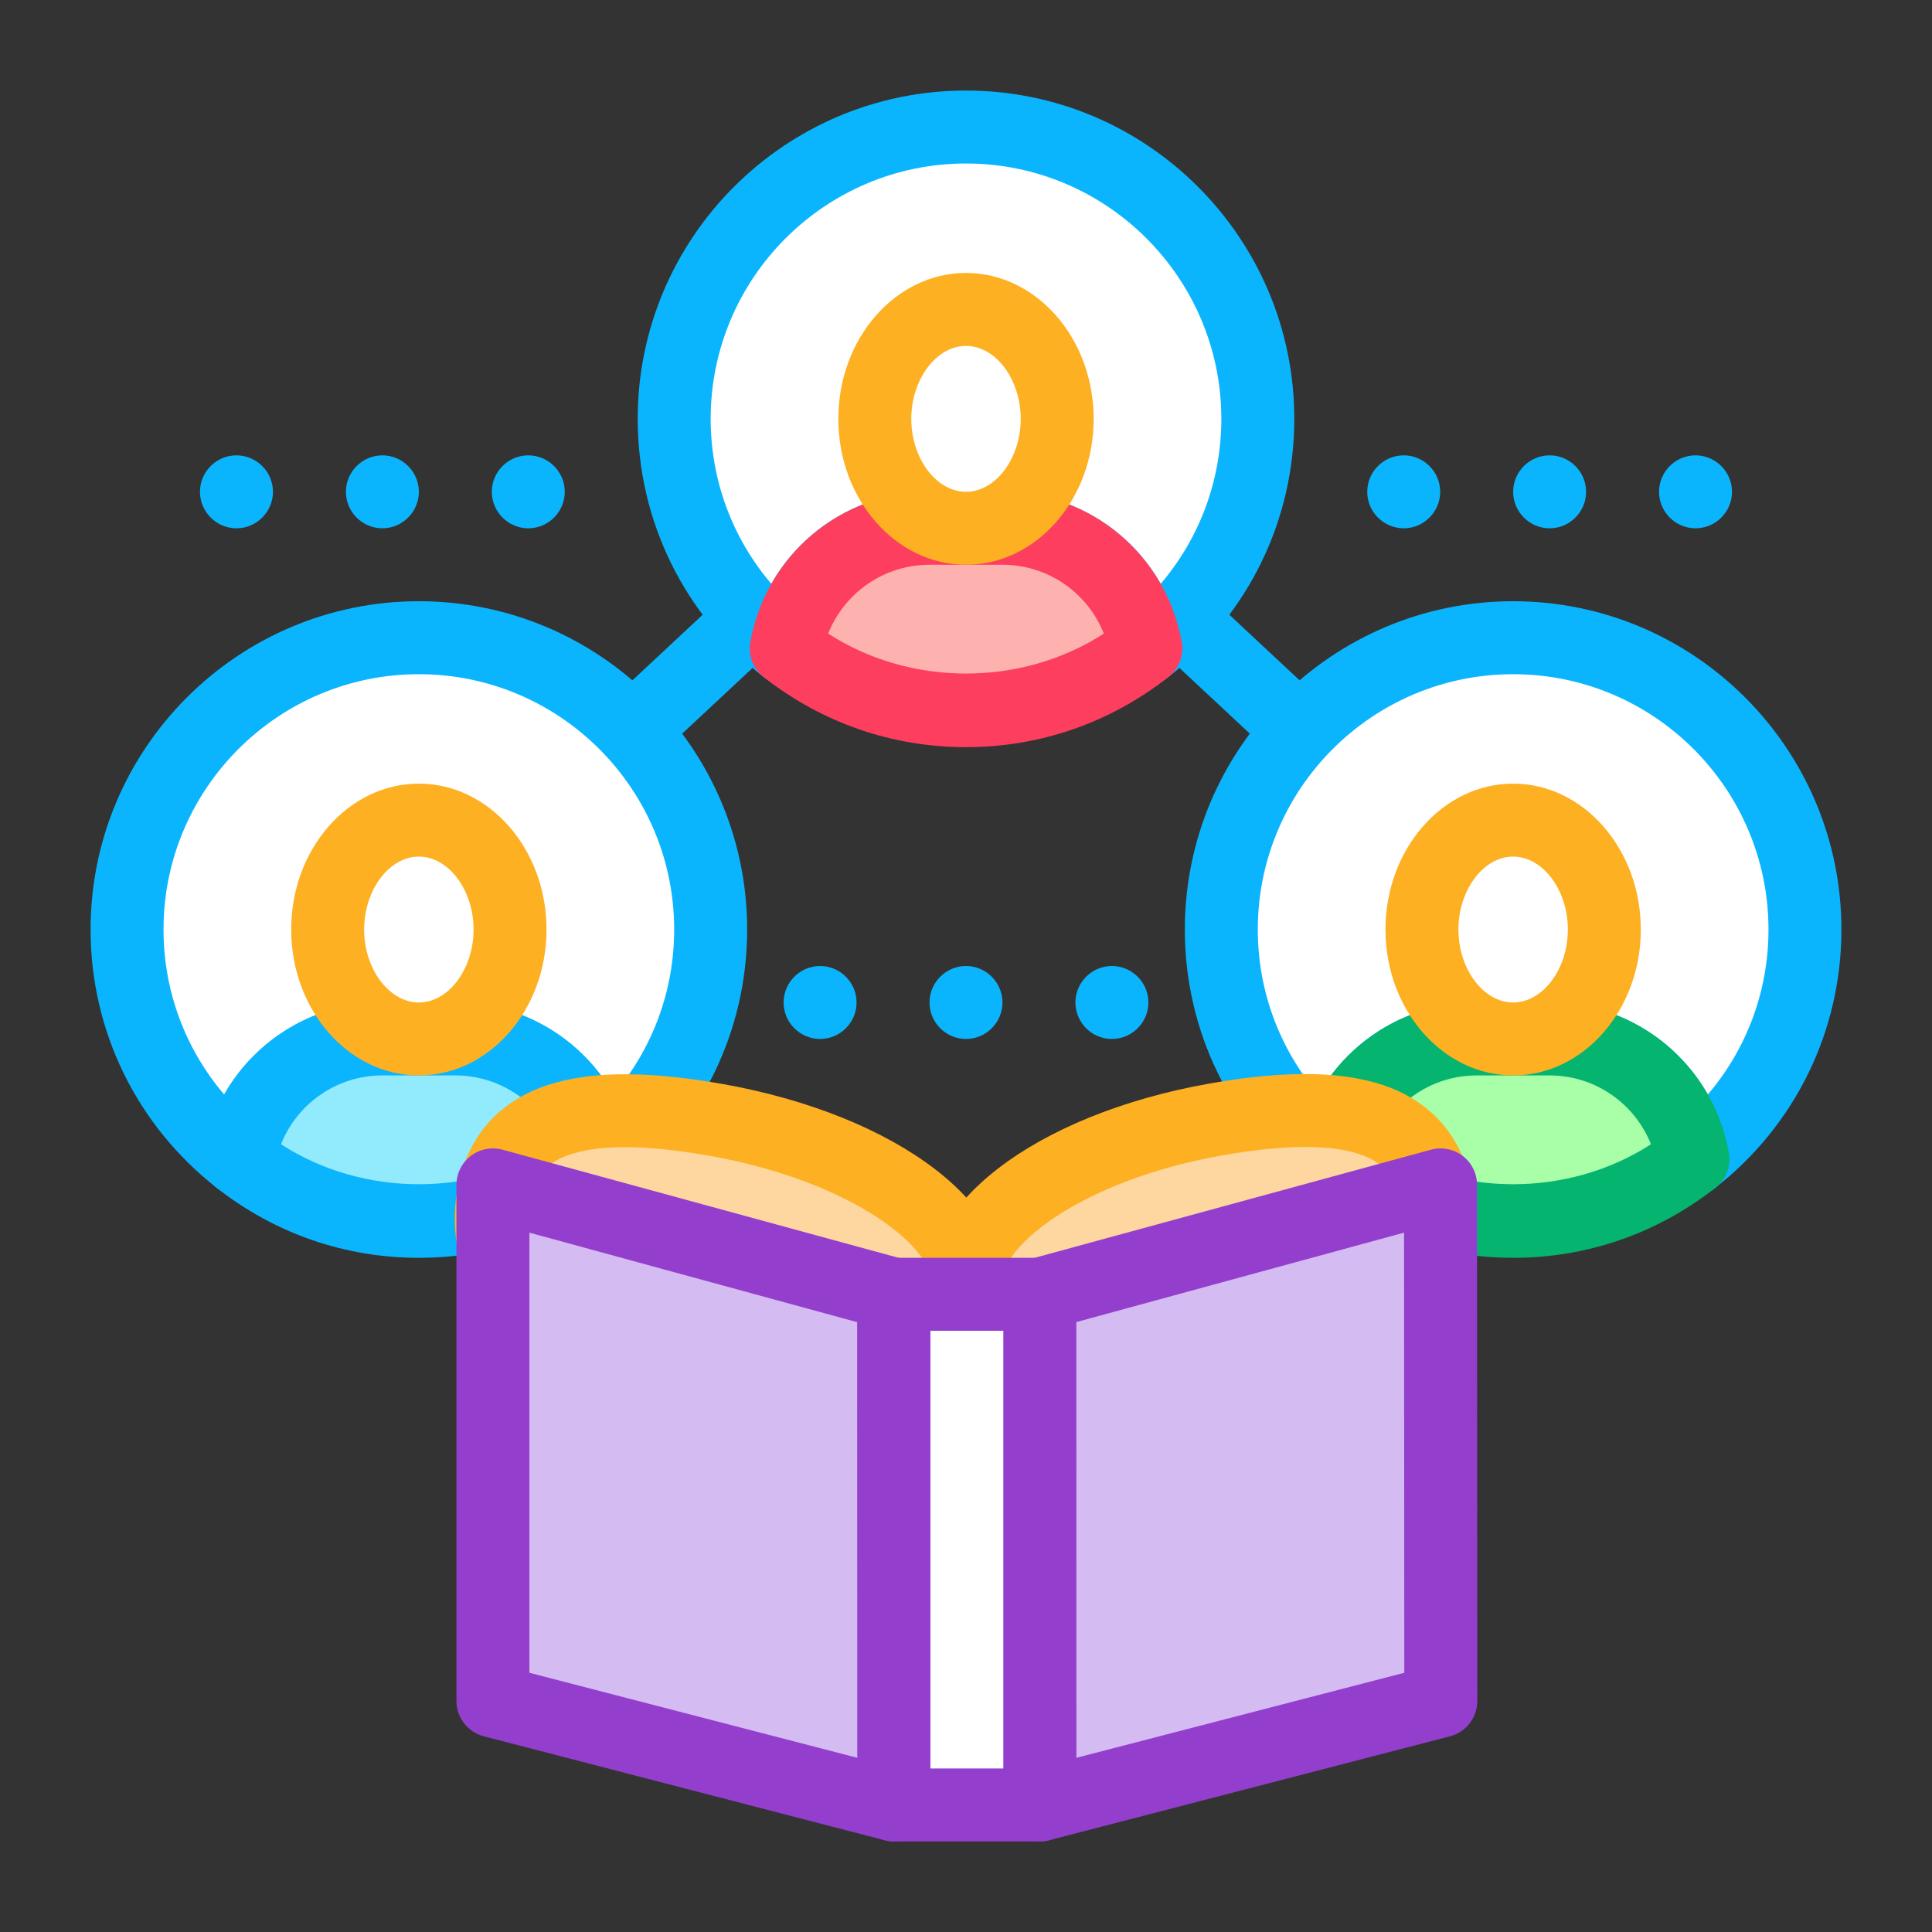
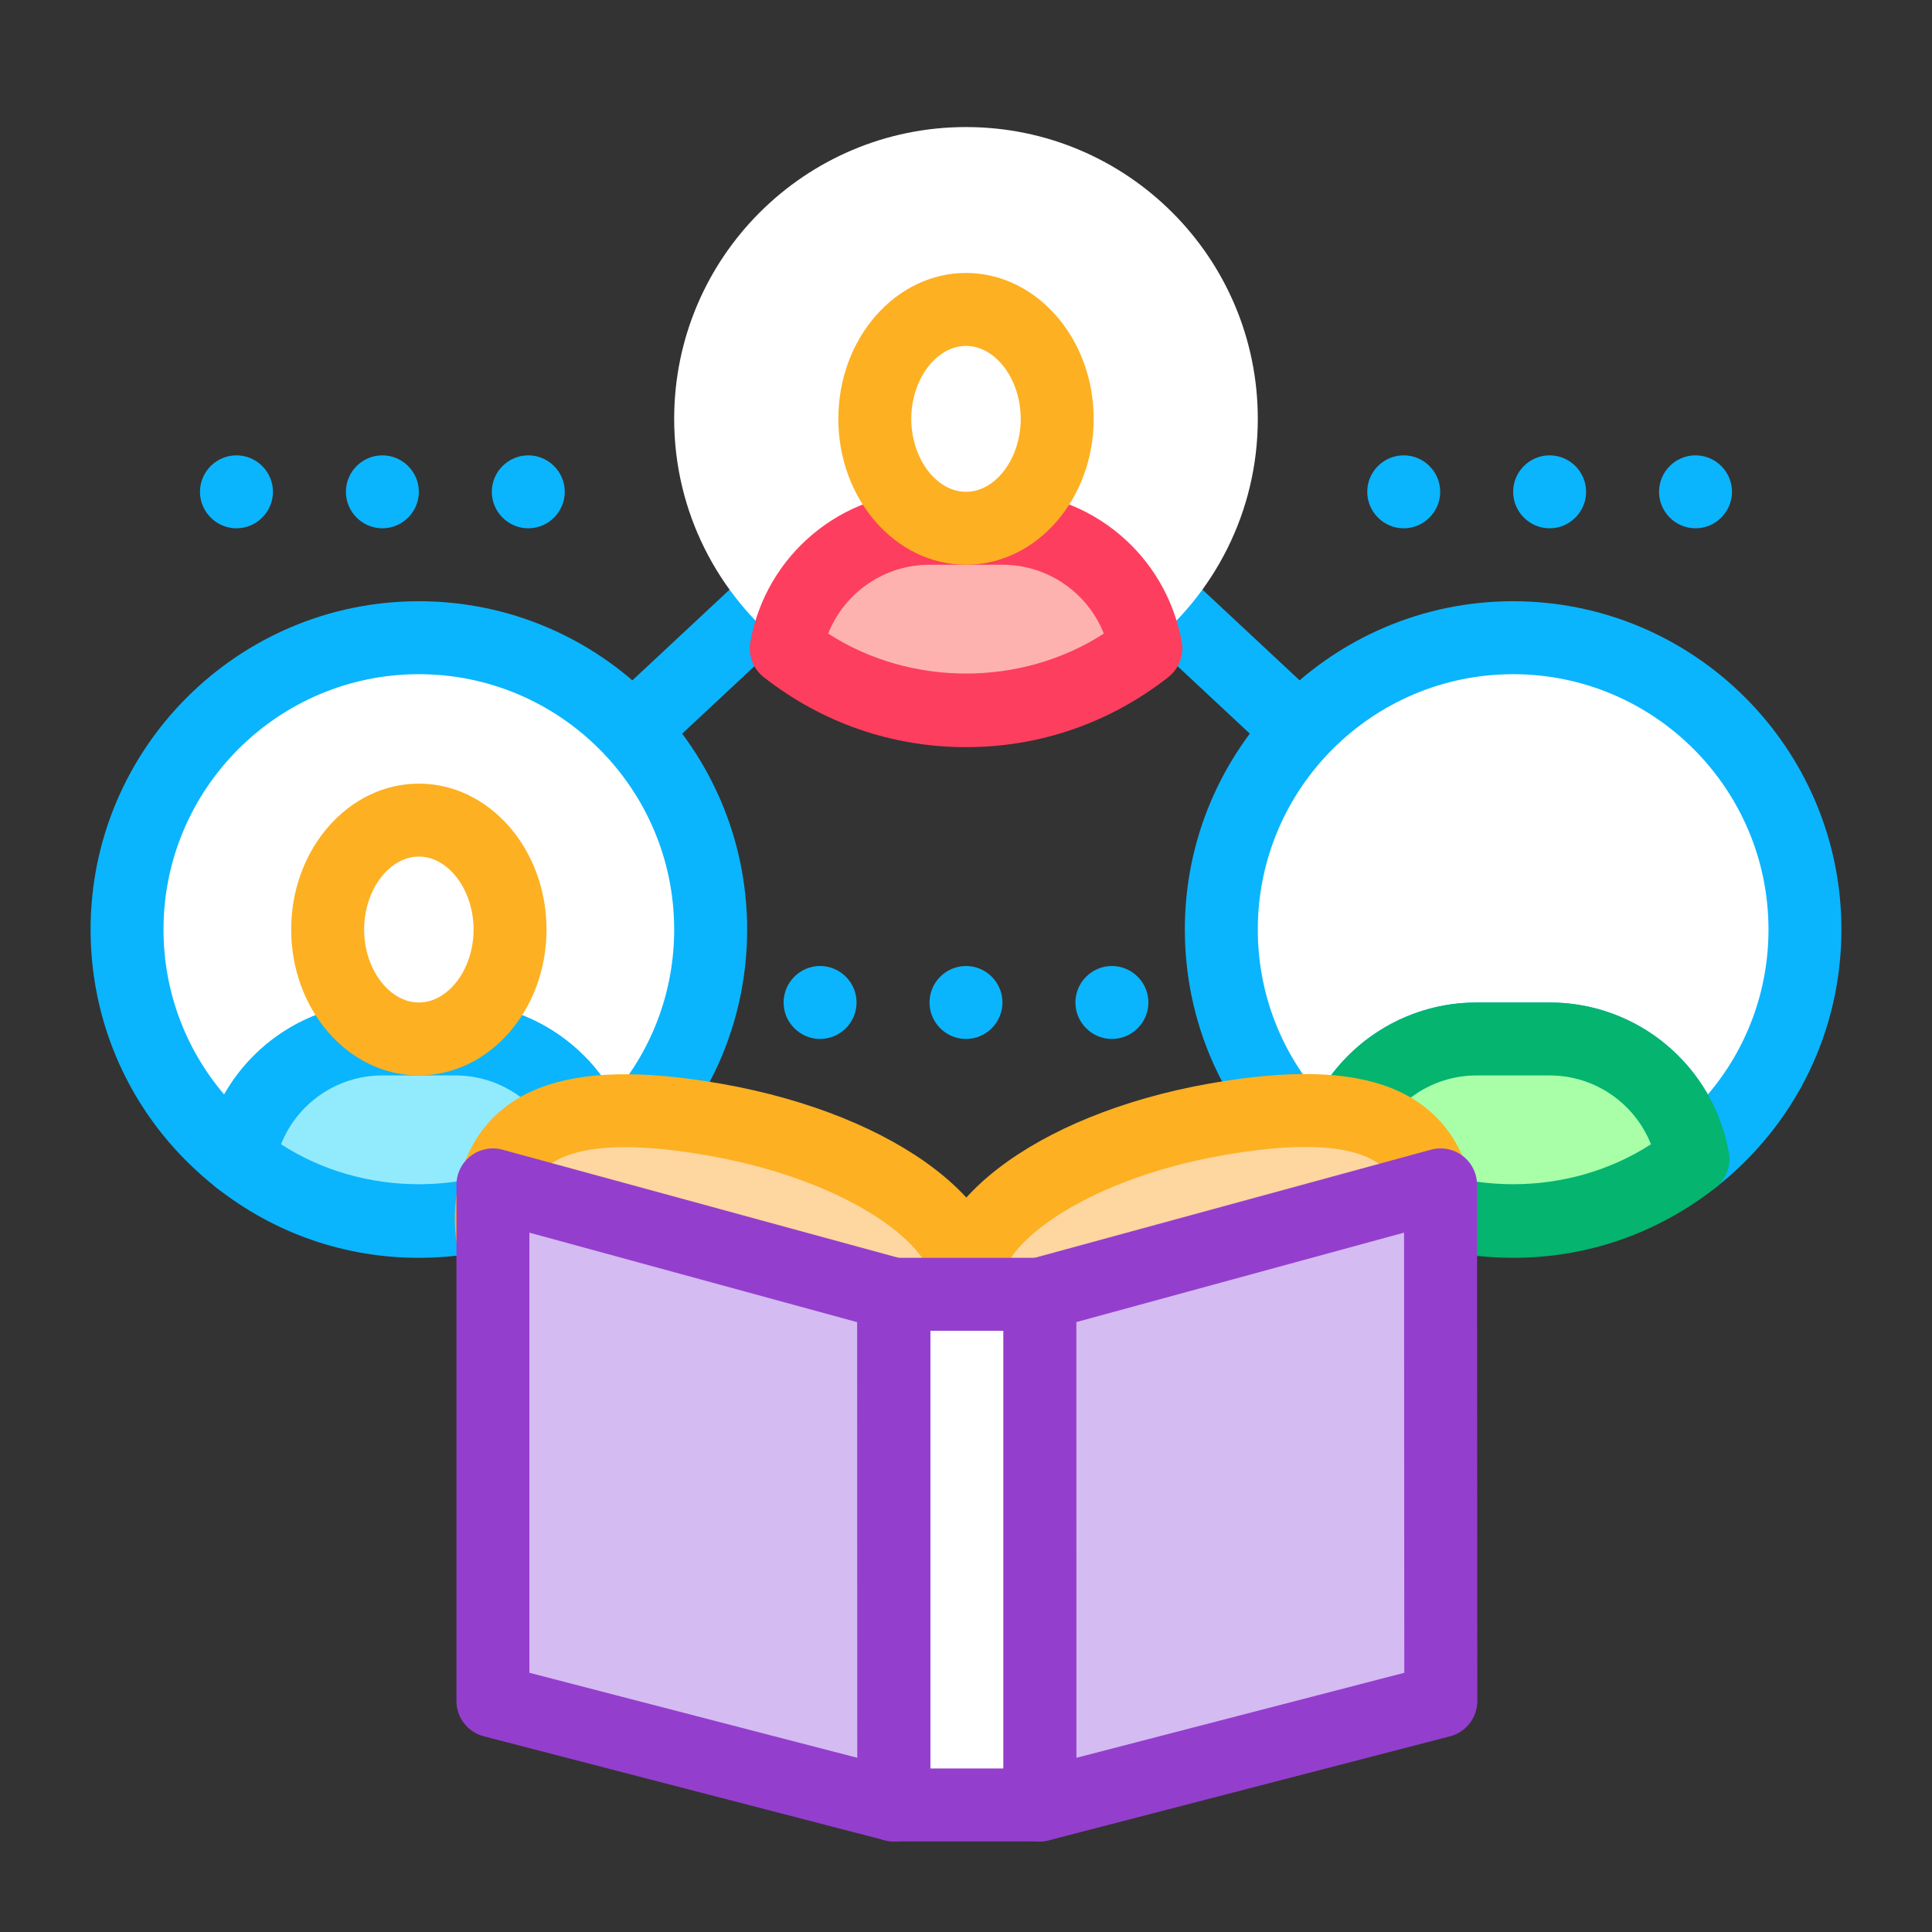
<svg xmlns="http://www.w3.org/2000/svg" width="512" height="512" viewBox="0 0 512 512" fill="none">
  <rect x="0" y="0" width="512" height="512" fill="#333333" stroke="none" />
  <path d="M400.999 256C398.635 256 396.265 255.143 394.407 253.4L256 124.22L117.593 253.4C113.71 257.053 107.584 256.846 103.932 252.929C100.285 249.029 100.503 242.914 104.403 239.267L249.408 103.938C253.118 100.475 258.882 100.475 262.592 103.938L407.591 239.267C411.496 242.914 411.709 249.029 408.062 252.929C406.164 254.971 403.581 256 400.999 256Z" fill="#0AB5FD" />
  <path d="M188.333 246.337C188.333 203.628 153.711 169 111.001 169C68.292 169 33.665 203.628 33.665 246.337C33.665 271.054 45.307 293.009 63.351 307.165C66.59 289.081 82.316 275.333 101.326 275.333H120.659C139.676 275.333 155.396 289.081 158.64 307.165C176.696 293.009 188.333 271.054 188.333 246.337Z" fill="white" />
  <path d="M158.646 316.834C157.484 316.834 156.316 316.627 155.206 316.201C152.031 314.993 149.73 312.209 149.132 308.873C146.653 295.039 134.682 285.002 120.67 285.002H101.338C87.325 285.002 75.355 295.039 72.876 308.873C72.278 312.209 69.971 314.993 66.802 316.201C63.633 317.403 60.06 316.863 57.397 314.769C36.178 298.122 24.006 273.181 24.006 246.331C24.006 198.358 63.034 159.33 111.007 159.33C158.979 159.33 198.002 198.364 198.002 246.336C198.002 273.181 185.83 298.122 164.611 314.775C162.879 316.132 160.768 316.834 158.646 316.834ZM101.332 265.669H120.665C138.421 265.669 154.211 275.315 162.592 290.052C172.922 277.933 178.663 262.58 178.663 246.336C178.663 209.022 148.309 178.669 111.001 178.669C73.693 178.669 43.333 209.022 43.333 246.336C43.333 262.58 49.074 277.933 59.405 290.052C67.786 275.315 83.575 265.669 101.332 265.669Z" fill="#0AB5FD" />
  <path d="M120.664 275.333H101.331C82.315 275.333 66.594 289.081 63.356 307.165C76.494 317.467 93.008 323.668 111.001 323.668C128.993 323.668 145.507 317.473 158.645 307.165C155.407 289.081 139.681 275.333 120.664 275.333Z" fill="#92EBFD" />
  <path d="M111.001 333.337C91.415 333.337 72.876 326.917 57.392 314.775C54.579 312.566 53.21 308.982 53.843 305.462C57.973 282.402 77.944 265.669 101.338 265.669H120.671C144.064 265.669 164.036 282.408 168.166 305.462C168.798 308.982 167.429 312.566 164.617 314.775C149.12 326.917 130.581 333.337 111.001 333.337ZM74.475 303.242C96.299 317.363 125.698 317.363 147.527 303.242C143.219 292.399 132.698 285.002 120.665 285.002H101.332C89.304 285.002 78.784 292.399 74.475 303.242Z" fill="#0AB5FD" />
  <path d="M135.166 246.336C135.166 262.35 124.346 275.332 111.001 275.332C97.656 275.332 86.836 262.35 86.836 246.336C86.836 230.316 97.656 217.334 111.001 217.334C124.346 217.334 135.166 230.316 135.166 246.336Z" fill="white" />
  <path d="M111 285.002C92.346 285.002 77.166 267.654 77.166 246.336C77.166 225.013 92.346 207.671 111 207.671C129.654 207.671 144.834 225.019 144.834 246.336C144.834 267.654 129.654 285.002 111 285.002ZM111 227.004C103.143 227.004 96.499 235.862 96.499 246.336C96.499 256.817 103.143 265.669 111 265.669C118.858 265.669 125.501 256.817 125.501 246.336C125.501 235.856 118.858 227.004 111 227.004Z" fill="#FDB021" />
  <path d="M478.329 246.337C478.329 203.628 443.708 169 400.998 169C358.289 169 323.667 203.628 323.667 246.337C323.667 271.054 335.304 293.009 353.354 307.165C356.592 289.081 372.318 275.333 391.329 275.333H410.667C429.684 275.333 445.404 289.081 448.643 307.165C466.693 293.009 478.329 271.054 478.329 246.337Z" fill="white" />
  <path d="M448.644 316.834C447.482 316.834 446.314 316.627 445.204 316.201C442.034 314.993 439.734 312.209 439.13 308.873C436.65 295.039 424.68 285.002 410.668 285.002H391.33C377.318 285.002 365.347 295.039 362.868 308.873C362.27 312.209 359.963 314.993 356.794 316.201C353.63 317.403 350.053 316.863 347.384 314.769C326.164 298.122 313.993 273.181 313.993 246.331C313.993 198.358 353.021 159.33 400.993 159.33C448.966 159.33 487.994 198.358 487.994 246.331C487.994 273.176 475.828 298.117 454.603 314.769C452.883 316.132 450.772 316.834 448.644 316.834ZM391.33 265.669H410.668C428.425 265.669 444.214 275.315 452.595 290.052C462.926 277.933 468.667 262.58 468.667 246.336C468.667 209.022 438.313 178.669 400.999 178.669C363.685 178.669 333.331 209.022 333.331 246.336C333.331 262.58 339.072 277.933 349.403 290.052C357.789 275.315 373.579 265.669 391.33 265.669Z" fill="#0AB5FD" />
  <path d="M410.668 275.333H391.329C372.319 275.333 356.592 289.081 353.354 307.165C366.492 317.467 383.006 323.668 400.999 323.668C418.991 323.668 435.505 317.473 448.643 307.165C445.405 289.081 429.684 275.333 410.668 275.333Z" fill="#A8FFA8" />
  <path d="M400.999 333.337C381.419 333.337 362.874 326.917 347.389 314.775C344.577 312.566 343.208 308.982 343.84 305.462C347.97 282.402 367.942 265.669 391.335 265.669H410.674C434.068 265.669 454.033 282.408 458.169 305.462C458.802 308.982 457.433 312.566 454.62 314.775C439.124 326.917 420.585 333.337 400.999 333.337ZM364.473 303.242C386.296 317.363 415.695 317.363 437.525 303.242C433.216 292.399 422.701 285.002 410.668 285.002H391.33C379.302 285.002 368.781 292.399 364.473 303.242Z" fill="#04B46F" />
-   <path d="M425.169 246.336C425.169 262.35 414.349 275.332 401.004 275.332C387.66 275.332 376.84 262.35 376.84 246.336C376.84 230.316 387.66 217.334 401.004 217.334C414.349 217.334 425.169 230.316 425.169 246.336Z" fill="white" />
-   <path d="M400.998 285.002C382.344 285.002 367.165 267.654 367.165 246.336C367.165 225.013 382.344 207.671 400.998 207.671C419.652 207.671 434.832 225.019 434.832 246.336C434.832 267.654 419.652 285.002 400.998 285.002ZM400.998 227.004C393.141 227.004 386.497 235.862 386.497 246.336C386.497 256.817 393.135 265.669 400.998 265.669C408.856 265.669 415.499 256.817 415.499 246.336C415.499 235.856 408.856 227.004 400.998 227.004Z" fill="#FDB021" />
  <path d="M256.121 342.437C259.354 360.677 294.166 369.76 333.889 362.719C373.608 355.684 383.858 335.195 380.631 316.956C377.404 298.716 361.919 289.639 322.201 296.674C282.483 303.708 252.894 324.203 256.121 342.437Z" fill="#FDD6A0" />
  <path d="M307.603 374.775C297.22 374.775 287.464 373.648 278.888 371.41C260.326 366.573 248.868 356.881 246.607 344.122C242.322 319.877 274.097 295.379 320.522 287.148C341.534 283.438 357.278 283.823 368.684 288.344C380.447 293.015 387.867 302.322 390.162 315.264C394.085 337.433 381.81 364.042 335.586 372.233C326.038 373.93 316.587 374.775 307.603 374.775ZM265.641 340.757C266.469 345.428 273.412 350.007 283.76 352.704C296.927 356.133 314.586 356.323 332.204 353.199C360.355 348.218 374.172 335.937 371.111 318.641C369.978 312.221 367.114 308.534 361.528 306.32C353.683 303.202 341.011 303.162 323.881 306.193C285.791 312.94 263.95 331.174 265.641 340.757Z" fill="#FDB021" />
  <path d="M256.293 342.627C253.06 360.867 218.007 369.904 178.001 362.817C137.99 355.725 127.504 335.196 130.731 316.956C133.958 298.716 149.678 289.679 189.69 296.766C229.695 303.858 259.52 324.387 256.293 342.627Z" fill="#FDD6A0" />
  <path d="M204.645 374.902C195.545 374.902 185.98 374.05 176.31 372.336C129.695 364.076 117.282 337.444 121.205 315.27C123.5 302.316 131.001 293.015 142.891 288.361C154.383 283.857 170.236 283.501 191.375 287.245C238.099 295.528 270.104 320.061 265.813 344.312C263.552 357.082 252.019 366.762 233.348 371.577C224.777 373.792 215.016 374.902 204.645 374.902ZM165.634 304.007C159.204 304.007 153.952 304.795 149.937 306.365C144.271 308.586 141.372 312.256 140.245 318.64C137.225 335.69 151.599 348.321 179.681 353.297C197.438 356.443 215.24 356.282 228.522 352.86C238.951 350.173 245.945 345.606 246.768 340.947C248.465 331.364 226.417 313.095 187.999 306.291C179.428 304.766 171.956 304.007 165.634 304.007Z" fill="#FDB021" />
  <path d="M275.477 343L381.752 314.004L381.821 450.789L275.546 478.336L275.477 343Z" fill="#D4BBF1" />
  <path d="M275.551 487.999C273.435 487.999 271.352 487.303 269.638 485.98C267.274 484.151 265.888 481.327 265.888 478.336L265.819 343.006C265.819 338.646 268.735 334.821 272.94 333.676L379.216 304.68C382.126 303.898 385.238 304.501 387.625 306.319C390.018 308.143 391.427 310.984 391.427 313.998L391.502 450.783C391.502 455.189 388.528 459.037 384.26 460.142L277.985 487.694C277.173 487.901 276.362 487.999 275.551 487.999ZM285.152 350.386L285.215 465.848L372.152 443.305L372.089 326.659L285.152 350.386Z" fill="#943ECE" />
  <path d="M236.828 343L130.627 314.004V450.789L236.903 478.336L236.828 343Z" fill="#D4BBF1" />
  <path d="M236.903 488C236.092 488 235.281 487.896 234.476 487.689L128.206 460.137C123.943 459.032 120.964 455.184 120.964 450.784V314.005C120.964 310.99 122.373 308.155 124.766 306.32C127.165 304.496 130.294 303.892 133.176 304.68L239.377 333.677C243.581 334.827 246.503 338.647 246.503 343.001L246.572 478.33C246.572 481.322 245.192 484.146 242.822 485.975C241.108 487.304 239.02 488 236.903 488ZM140.297 443.306L227.234 465.843L227.171 350.387L140.297 326.665V443.306Z" fill="#943ECE" />
  <path d="M236.903 343H275.551V478.335H236.903V343Z" fill="white" />
  <path d="M275.551 487.999H236.903C231.565 487.999 227.239 483.674 227.239 478.336V343C227.239 337.662 231.565 333.337 236.903 333.337H275.551C280.889 333.337 285.215 337.662 285.215 343V478.336C285.215 483.674 280.889 487.999 275.551 487.999ZM246.572 468.667H265.888V352.67H246.572V468.667Z" fill="#943ECE" />
  <path d="M333.331 111.002C333.331 68.293 298.709 33.671 256 33.671C213.291 33.671 178.663 68.293 178.663 111.002C178.663 135.719 190.305 157.68 208.355 171.831C211.594 153.752 227.32 140.004 246.331 140.004H265.664C284.68 140.004 300.406 153.752 303.645 171.831C321.695 157.68 333.331 135.719 333.331 111.002Z" fill="white" />
-   <path d="M303.645 181.5C302.483 181.5 301.316 181.293 300.205 180.867C297.036 179.659 294.729 176.875 294.131 173.539C291.652 159.711 279.682 149.668 265.67 149.668H246.337C232.325 149.668 220.355 159.711 217.876 173.539C217.277 176.875 214.971 179.659 211.801 180.867C208.643 182.064 205.066 181.54 202.391 179.435C181.171 162.788 169 137.847 169 110.997C169 63.024 208.028 23.996 256 23.996C303.973 23.996 343.001 63.024 343.001 110.997C343.001 137.847 330.83 162.788 309.61 179.435C307.884 180.798 305.773 181.5 303.645 181.5ZM246.331 130.335H265.664C283.421 130.335 299.21 139.981 307.597 154.718C317.928 142.593 323.668 127.24 323.668 110.997C323.668 73.683 293.314 43.329 256 43.329C218.687 43.329 188.333 73.683 188.333 110.997C188.333 127.24 194.073 142.593 204.404 154.718C212.791 139.981 228.58 130.335 246.331 130.335Z" fill="#0AB5FD" />
  <path d="M265.664 140.003H246.331C227.314 140.003 211.588 153.75 208.355 171.829C221.493 182.137 238.008 188.332 256 188.332C273.993 188.332 290.507 182.137 303.645 171.829C300.406 153.75 284.68 140.003 265.664 140.003Z" fill="#FDB2B0" />
  <path d="M256 198.002C236.42 198.002 217.875 191.582 202.391 179.446C199.578 177.237 198.209 173.653 198.842 170.133C202.972 147.078 222.943 130.34 246.337 130.34H265.67C289.063 130.34 309.035 147.078 313.165 170.133C313.792 173.653 312.428 177.237 309.616 179.446C294.125 191.582 275.586 198.002 256 198.002ZM219.475 167.907C241.304 182.028 270.697 182.028 292.526 167.907C288.218 157.064 277.697 149.667 265.67 149.667H246.337C234.303 149.667 223.783 157.064 219.475 167.907Z" fill="#FD3E5F" />
  <path d="M280.165 111.001C280.165 127.021 269.345 140.003 256 140.003C242.656 140.003 231.836 127.021 231.836 111.001C231.836 94.987 242.656 82.005 256 82.005C269.345 82.005 280.165 94.987 280.165 111.001Z" fill="white" />
  <path d="M256 149.667C237.346 149.667 222.166 132.319 222.166 111.002C222.166 89.684 237.346 72.336 256 72.336C274.654 72.336 289.834 89.684 289.834 111.002C289.834 132.319 274.654 149.667 256 149.667ZM256 91.669C248.142 91.669 241.499 100.527 241.499 111.002C241.499 121.482 248.137 130.334 256 130.334C263.863 130.334 270.501 121.482 270.501 111.002C270.501 100.521 263.857 91.669 256 91.669Z" fill="#FDB021" />
  <path d="M284.996 265.67C284.996 260.35 289.345 256.001 294.666 256.001C299.98 256.001 304.335 260.35 304.335 265.67C304.335 270.985 299.98 275.334 294.666 275.334C289.351 275.334 284.996 270.985 284.996 265.67ZM246.331 265.67C246.331 260.35 250.679 256.001 256 256.001C261.315 256.001 265.663 260.35 265.663 265.67C265.663 270.985 261.315 275.334 256 275.334C250.679 275.334 246.331 270.985 246.331 265.67ZM207.665 265.67C207.665 260.35 212.014 256.001 217.334 256.001C222.649 256.001 226.998 260.35 226.998 265.67C226.998 270.985 222.649 275.334 217.334 275.334C212.014 275.334 207.665 270.985 207.665 265.67Z" fill="#0AB5FD" />
  <path d="M130.334 130.334C130.334 125.014 134.683 120.671 139.998 120.671C145.312 120.671 149.667 125.019 149.667 130.334C149.667 135.649 145.312 140.004 139.998 140.004C134.683 140.004 130.334 135.649 130.334 130.334ZM91.668 130.334C91.668 125.014 96.017 120.671 101.332 120.671C106.647 120.671 111.001 125.019 111.001 130.334C111.001 135.649 106.647 140.004 101.332 140.004C96.017 140.004 91.668 135.649 91.668 130.334ZM52.997 130.334C52.997 125.014 57.346 120.671 62.666 120.671C67.981 120.671 72.336 125.019 72.336 130.334C72.336 135.649 67.981 140.004 62.666 140.004C57.346 140.004 52.997 135.649 52.997 130.334Z" fill="#0AB5FD" />
  <path d="M439.665 130.334C439.665 125.014 444.013 120.671 449.334 120.671C454.649 120.671 458.997 125.019 458.997 130.334C458.997 135.649 454.649 140.004 449.334 140.004C444.013 140.004 439.665 135.649 439.665 130.334ZM400.999 130.334C400.999 125.014 405.348 120.671 410.668 120.671C415.983 120.671 420.332 125.019 420.332 130.334C420.332 135.649 415.983 140.004 410.668 140.004C405.348 140.004 400.999 135.649 400.999 130.334ZM362.333 130.334C362.333 125.014 366.682 120.671 371.997 120.671C377.312 120.671 381.666 125.019 381.666 130.334C381.666 135.649 377.312 140.004 371.997 140.004C366.682 140.004 362.333 135.649 362.333 130.334Z" fill="#0AB5FD" />
</svg>